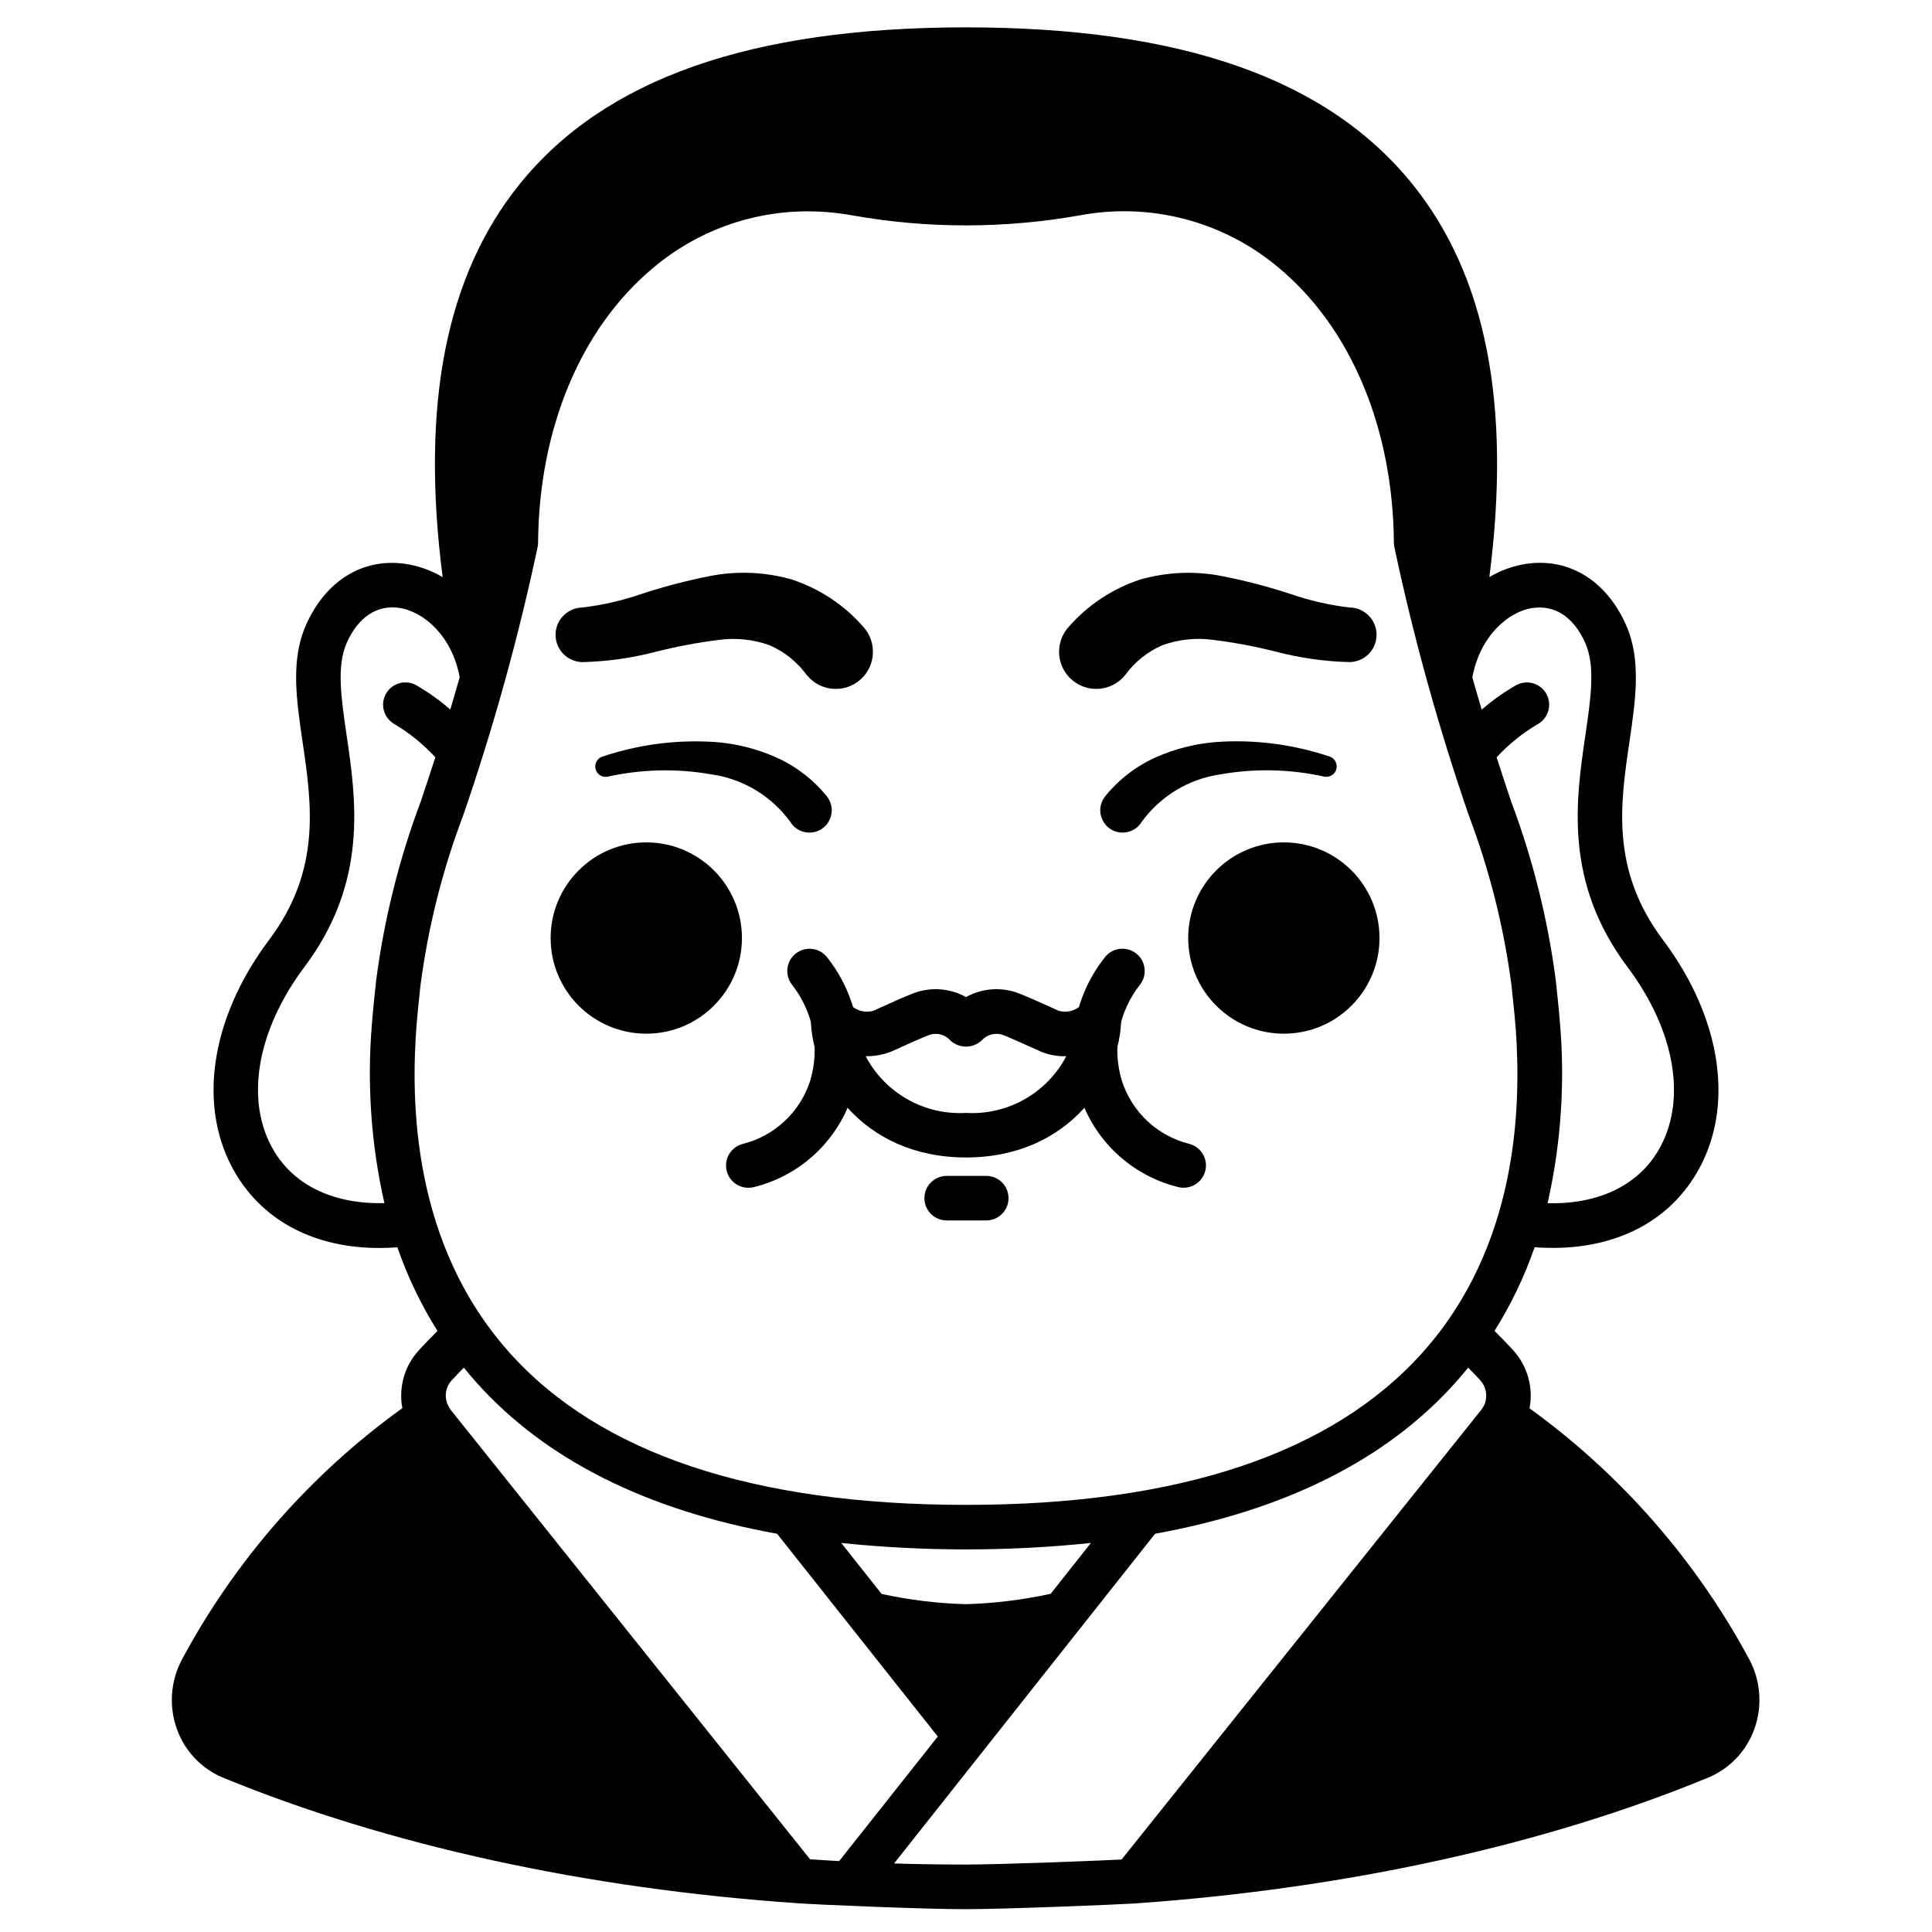
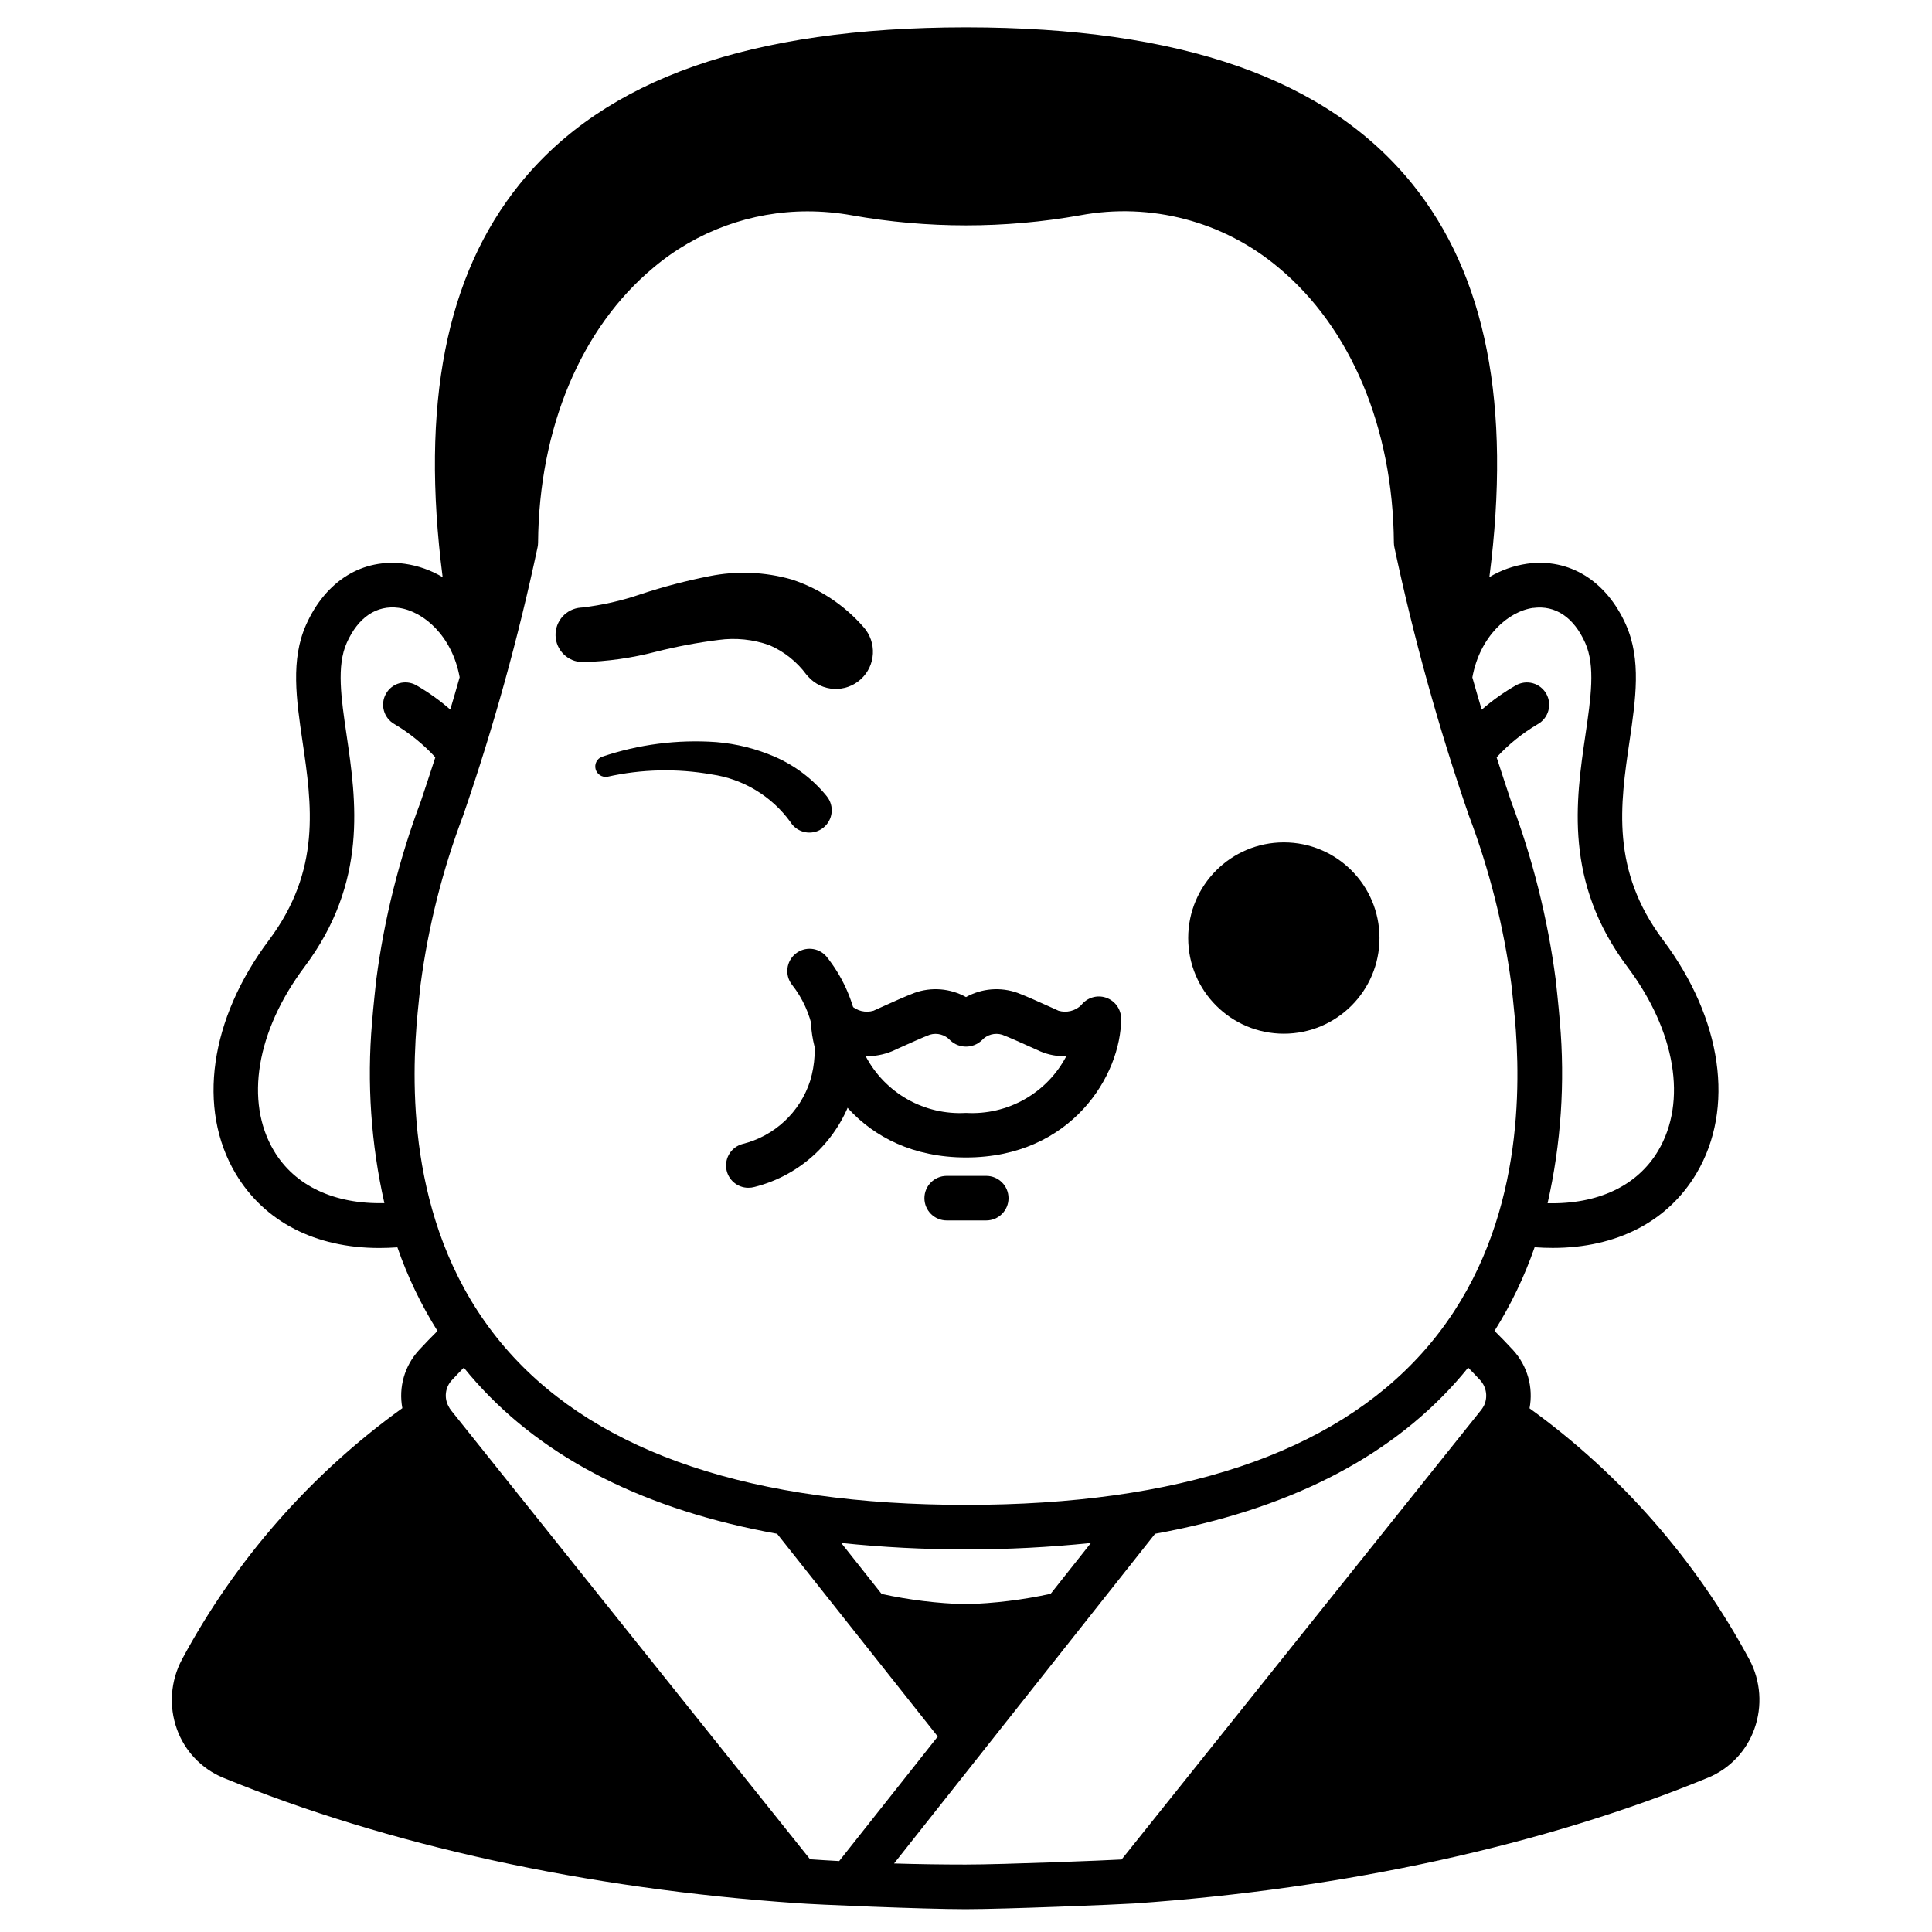
<svg xmlns="http://www.w3.org/2000/svg" fill="#000000" width="800px" height="800px" version="1.1" viewBox="144 144 512 512">
  <g>
    <path d="m405.35 467.43h-10.465c-3.262 0-5.906-2.644-5.906-5.902 0-3.262 2.644-5.906 5.906-5.906h10.48c3.262 0 5.902 2.644 5.902 5.906 0 3.258-2.641 5.902-5.902 5.902z" />
    <path d="m353.48 361.86c-4.969-6.867-12.508-11.426-20.895-12.633-9.16-1.621-18.555-1.41-27.633 0.625h-0.043c-1.391 0.203-2.711-0.672-3.07-2.027-0.355-1.359 0.367-2.769 1.68-3.273 9.734-3.293 20.027-4.617 30.277-3.891 5.394 0.438 10.676 1.77 15.637 3.934 5.293 2.32 9.957 5.863 13.609 10.34l0.078 0.094v0.004c2.043 2.551 1.633 6.273-0.918 8.316s-6.277 1.633-8.32-0.918c-0.145-0.184-0.277-0.375-0.402-0.57z" />
-     <path d="m436.96 354.93c3.652-4.481 8.316-8.027 13.613-10.348 4.957-2.164 10.238-3.496 15.633-3.934 10.25-0.727 20.543 0.598 30.277 3.891 1.305 0.508 2.027 1.91 1.672 3.266-0.352 1.352-1.664 2.227-3.047 2.035h-0.055c-9.082-2.035-18.473-2.246-27.637-0.625-8.391 1.211-15.93 5.773-20.891 12.645-1.727 2.773-5.379 3.625-8.152 1.895-2.773-1.727-3.625-5.375-1.898-8.148 0.121-0.191 0.254-0.375 0.395-0.547z" />
-     <path d="m427.2 310.14c5.086-5.816 11.645-10.156 18.988-12.562 7.078-2.016 14.531-2.324 21.75-0.891 6.168 1.215 12.25 2.809 18.219 4.777 5.051 1.738 10.273 2.926 15.578 3.543h0.309-0.004c3.883 0.254 6.871 3.535 6.758 7.426-0.109 3.891-3.277 6.992-7.172 7.027-6.578-0.164-13.113-1.09-19.477-2.758-5.453-1.375-10.984-2.418-16.562-3.121-4.551-0.629-9.184-0.148-13.512 1.395-3.887 1.684-7.258 4.363-9.777 7.769l-0.09 0.117c-3.391 4.254-9.586 4.949-13.836 1.559s-4.949-9.586-1.555-13.836c0.117-0.137 0.258-0.305 0.383-0.445z" />
    <path d="m357.7 322.77c-2.516-3.414-5.891-6.098-9.777-7.785-4.324-1.543-8.961-2.023-13.508-1.395-5.582 0.703-11.113 1.746-16.562 3.121-6.367 1.668-12.902 2.594-19.48 2.758-3.875-0.047-7.027-3.141-7.144-7.016-0.121-3.875 2.836-7.152 6.703-7.434l0.336-0.023c5.305-0.617 10.523-1.805 15.574-3.543 5.969-1.969 12.055-3.562 18.219-4.777 7.219-1.434 14.676-1.129 21.75 0.891 7.344 2.406 13.902 6.746 18.988 12.562 3.644 4.035 3.328 10.262-0.711 13.906-4.035 3.644-10.262 3.328-13.906-0.711-0.129-0.141-0.25-0.289-0.371-0.434z" />
    <path d="m342.32 458.77c-2.949 0.004-5.445-2.168-5.852-5.086-0.41-2.918 1.398-5.691 4.234-6.496 8.504-2.078 15.32-8.426 18-16.762 2.664-8.789 0.848-18.324-4.859-25.52-1.918-2.527-1.496-6.125 0.961-8.137 2.457-2.012 6.066-1.723 8.168 0.66 8.273 10.25 10.898 23.945 7.004 36.527-3.809 12.172-13.664 21.488-26.031 24.602-0.527 0.145-1.074 0.219-1.625 0.211z" />
-     <path d="m457.68 458.77c-0.547 0-1.098-0.074-1.625-0.227-12.363-3.113-22.223-12.43-26.027-24.602-3.898-12.582-1.27-26.277 7-36.527 2.102-2.383 5.711-2.672 8.168-0.66 2.457 2.012 2.883 5.609 0.961 8.137-5.707 7.195-7.523 16.73-4.856 25.516 2.676 8.34 9.492 14.688 17.996 16.766 2.836 0.805 4.644 3.578 4.238 6.496-0.41 2.918-2.906 5.09-5.856 5.086z" />
-     <path d="m340.62 392.59c0 14-11.352 25.348-25.348 25.348-14 0-25.348-11.348-25.348-25.348s11.348-25.348 25.348-25.348c13.996 0 25.348 11.348 25.348 25.348" />
    <path d="m509.58 392.59c0 14-11.352 25.348-25.348 25.348-14 0-25.348-11.348-25.348-25.348s11.348-25.348 25.348-25.348c13.996 0 25.348 11.348 25.348 25.348" />
    <path d="m607.59 583.78c-14.133-26.305-34.051-49.062-58.25-66.559 1.059-5.547-0.559-11.266-4.363-15.434-1.691-1.824-3.312-3.504-4.918-5.09h0.004c4.371-6.961 7.938-14.398 10.625-22.164 1.629 0.117 3.231 0.176 4.805 0.176 16.887 0 30.473-6.93 38.078-19.734 10.234-17.23 6.848-40.934-8.828-61.836-13.918-18.551-11.371-35.906-8.906-52.691 1.633-11.141 3.176-21.648-0.961-30.918-5.207-11.66-15.02-17.688-26.184-16.137-3.531 0.508-6.93 1.711-9.996 3.543 5.871-45.656-0.852-79.957-20.438-104.2-22.523-27.867-61.168-41.441-118.11-41.488h-0.293c-56.926 0.047-95.59 13.621-118.11 41.508-19.586 24.246-26.309 58.527-20.438 104.2-3.062-1.832-6.461-3.035-9.996-3.543-11.188-1.574-20.977 4.477-26.184 16.137-4.137 9.258-2.594 19.777-0.961 30.918 2.465 16.785 5.012 34.141-8.906 52.691-15.676 20.906-19.062 44.602-8.828 61.836 7.606 12.809 21.191 19.734 38.078 19.734 1.574 0 3.176-0.059 4.805-0.176 2.688 7.769 6.254 15.203 10.625 22.164-1.598 1.574-3.227 3.266-4.918 5.09h0.004c-3.812 4.141-5.445 9.84-4.398 15.371-24.293 17.473-44.277 40.266-58.422 66.633-3.008 5.668-3.496 12.344-1.336 18.387 2.066 5.812 6.488 10.488 12.176 12.879 43.691 17.941 96.34 29.453 152.2 33.285 4.43 0.363 33.508 1.594 44.645 1.594 10.277 0 40.371-1.227 44.73-1.512 56.004-3.906 108.61-15.449 152.11-33.375v0.004c5.703-2.394 10.133-7.078 12.203-12.906 2.164-6.043 1.68-12.719-1.336-18.387zm-57.273-278.67c5.867-0.789 10.75 2.477 13.777 9.254 2.734 6.125 1.496 14.586 0.059 24.402-2.551 17.379-5.723 39 11.141 61.488 12.762 17.008 15.875 35.676 8.129 48.715-5.555 9.344-16.039 14.219-29.297 13.898 3.566-15.762 4.664-31.98 3.254-48.078-0.305-3.938-1.105-11.16-1.105-11.16v0.004c-2.117-16.145-6.078-31.992-11.809-47.234-1.223-3.668-2.516-7.551-3.852-11.703v0.004c3.172-3.441 6.836-6.394 10.867-8.766 1.379-0.758 2.398-2.035 2.832-3.547s0.246-3.137-0.52-4.508c-0.77-1.375-2.051-2.387-3.566-2.809-1.516-0.422-3.137-0.223-4.504 0.555-3.223 1.844-6.254 4.004-9.055 6.445-0.816-2.723-1.641-5.566-2.484-8.547 2-10.906 9.48-17.504 16.137-18.43zm-304.45 157.73c-13.254 0.324-23.746-4.551-29.297-13.898-7.746-13.039-4.633-31.707 8.129-48.715 16.863-22.488 13.688-44.109 11.141-61.488-1.438-9.805-2.676-18.266 0.059-24.402 3.031-6.777 7.918-10.051 13.777-9.254 6.656 0.926 14.168 7.543 16.137 18.395-0.844 2.984-1.672 5.828-2.488 8.562v-0.004c-2.801-2.445-5.832-4.609-9.051-6.461-2.844-1.562-6.418-0.539-8 2.293-1.582 2.832-0.582 6.41 2.238 8.016 4.031 2.391 7.688 5.359 10.855 8.809-1.34 4.137-2.621 8.004-3.84 11.66v-0.004c-5.731 15.242-9.691 31.09-11.809 47.234 0 0-0.824 7.379-1.129 11.414-1.379 16.02-0.273 32.16 3.277 47.844zm8.535-47.328c0.289-3.707 1.059-10.629 1.059-10.629 2.027-15.312 5.812-30.34 11.285-44.789 8.02-23.27 14.605-47.012 19.719-71.09 0.082-0.391 0.125-0.785 0.129-1.184 0.238-30.375 11.387-56.945 30.586-72.906 11.43-9.633 25.895-14.91 40.84-14.906 3.938 0.004 7.863 0.355 11.738 1.051 20 3.562 40.473 3.562 60.473 0 18.715-3.492 38.008 1.59 52.578 13.844 19.199 15.961 30.348 42.531 30.586 72.906 0.004 0.398 0.047 0.793 0.129 1.184 5.113 24.078 11.699 47.816 19.723 71.086 5.469 14.449 9.254 29.477 11.281 44.789 0 0 0.863 7.738 1.18 12.086 1.43 20.559 0.559 57.227-24.711 85.473-23.973 26.801-64.676 40.379-121 40.379s-97.031-13.578-120.99-40.363c-25.883-28.93-26.168-66.691-24.605-86.93zm178.7 137.39-10.668 13.473c-7.414 1.617-14.965 2.539-22.555 2.754-7.481-0.211-14.926-1.121-22.242-2.715l-10.699-13.508c22 2.277 44.176 2.277 66.176 0zm-74.418 83.836-95.105-118.93c-0.285-0.359-0.531-0.75-0.734-1.16-1.195-2.227-0.855-4.969 0.855-6.836 1.113-1.203 2.172-2.301 3.219-3.375 1.051 1.312 2.144 2.606 3.289 3.879 18.293 20.469 45.023 33.871 79.73 40.148l42.582 53.734-26.129 33.004c-2.578-0.137-5.141-0.293-7.691-0.473zm178.48-120.05c-0.191 0.34-0.406 0.668-0.645 0.977l-95.281 119.12c-3.449 0.219-31.266 1.34-41.355 1.34-6.637 0-12.891-0.102-18.945-0.285l69.172-87.379c34.684-6.297 61.402-19.703 79.68-40.148 1.141-1.273 2.231-2.57 3.289-3.879 1.043 1.07 2.09 2.152 3.199 3.352l0.004 0.004c1.707 1.887 2.062 4.629 0.898 6.887z" />
    <path d="m400 450.74c-28.043 0-41.109-21.934-41.109-36.754 0-2.527 1.605-4.773 3.996-5.594 2.391-0.816 5.035-0.02 6.582 1.98 1.586 1.543 3.883 2.109 6.008 1.48l1.926-0.871c2.938-1.328 6.594-2.981 8.883-3.84v-0.004c4.512-1.637 9.516-1.242 13.715 1.094 4.195-2.332 9.199-2.731 13.711-1.094 2.289 0.863 5.949 2.516 8.883 3.84l1.922 0.871v0.004c2.125 0.629 4.426 0.062 6.016-1.48 1.543-2 4.188-2.797 6.578-1.98 2.391 0.82 4 3.066 3.996 5.594 0 14.816-13.062 36.754-41.105 36.754zm-26.578-26.828h-0.004c2.519 4.793 6.367 8.758 11.078 11.422 4.715 2.664 10.098 3.914 15.504 3.598 5.406 0.316 10.785-0.934 15.5-3.598 4.715-2.664 8.562-6.633 11.078-11.426-2.359 0.074-4.707-0.359-6.879-1.281l-1.969-0.891c-2.633-1.18-6.238-2.816-8.168-3.543v0.004c-1.93-0.578-4.023 0.004-5.379 1.496-2.344 2.227-6.023 2.227-8.367 0-1.359-1.488-3.449-2.07-5.383-1.496-1.93 0.723-5.535 2.363-8.168 3.543l-1.969 0.895v-0.004c-2.184 0.879-4.523 1.312-6.879 1.281z" />
  </g>
</svg>